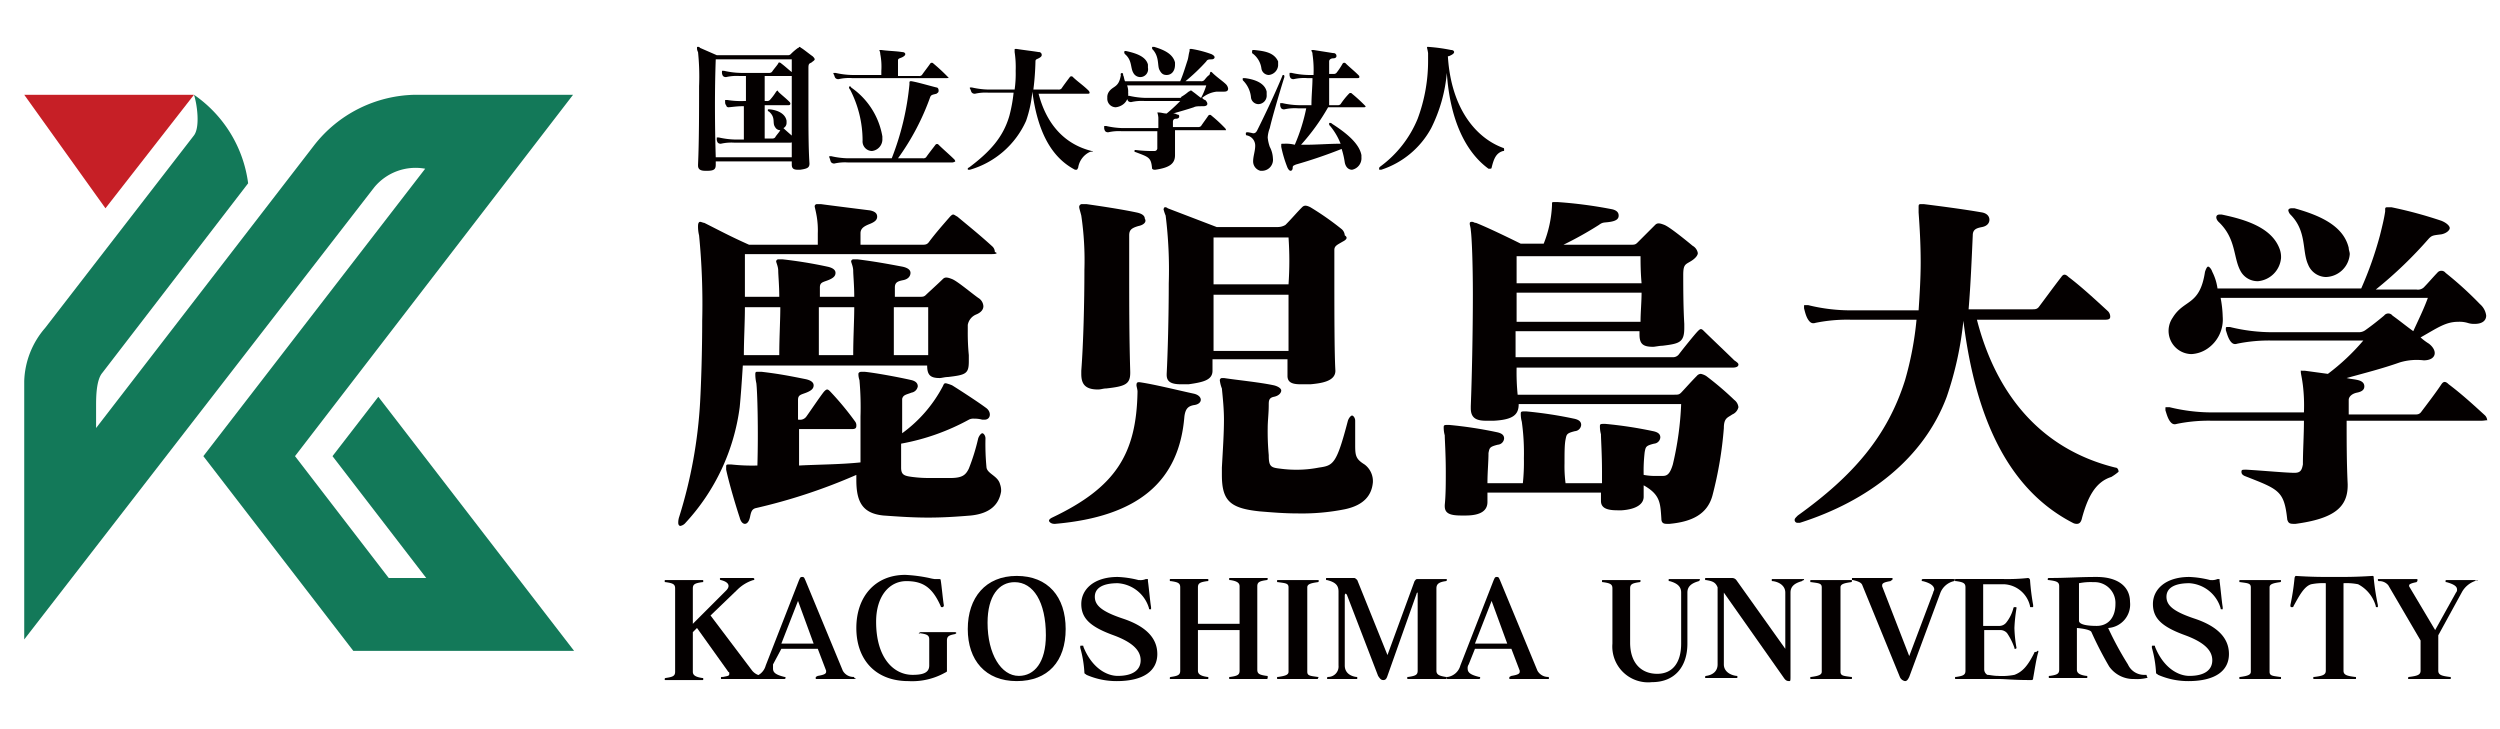
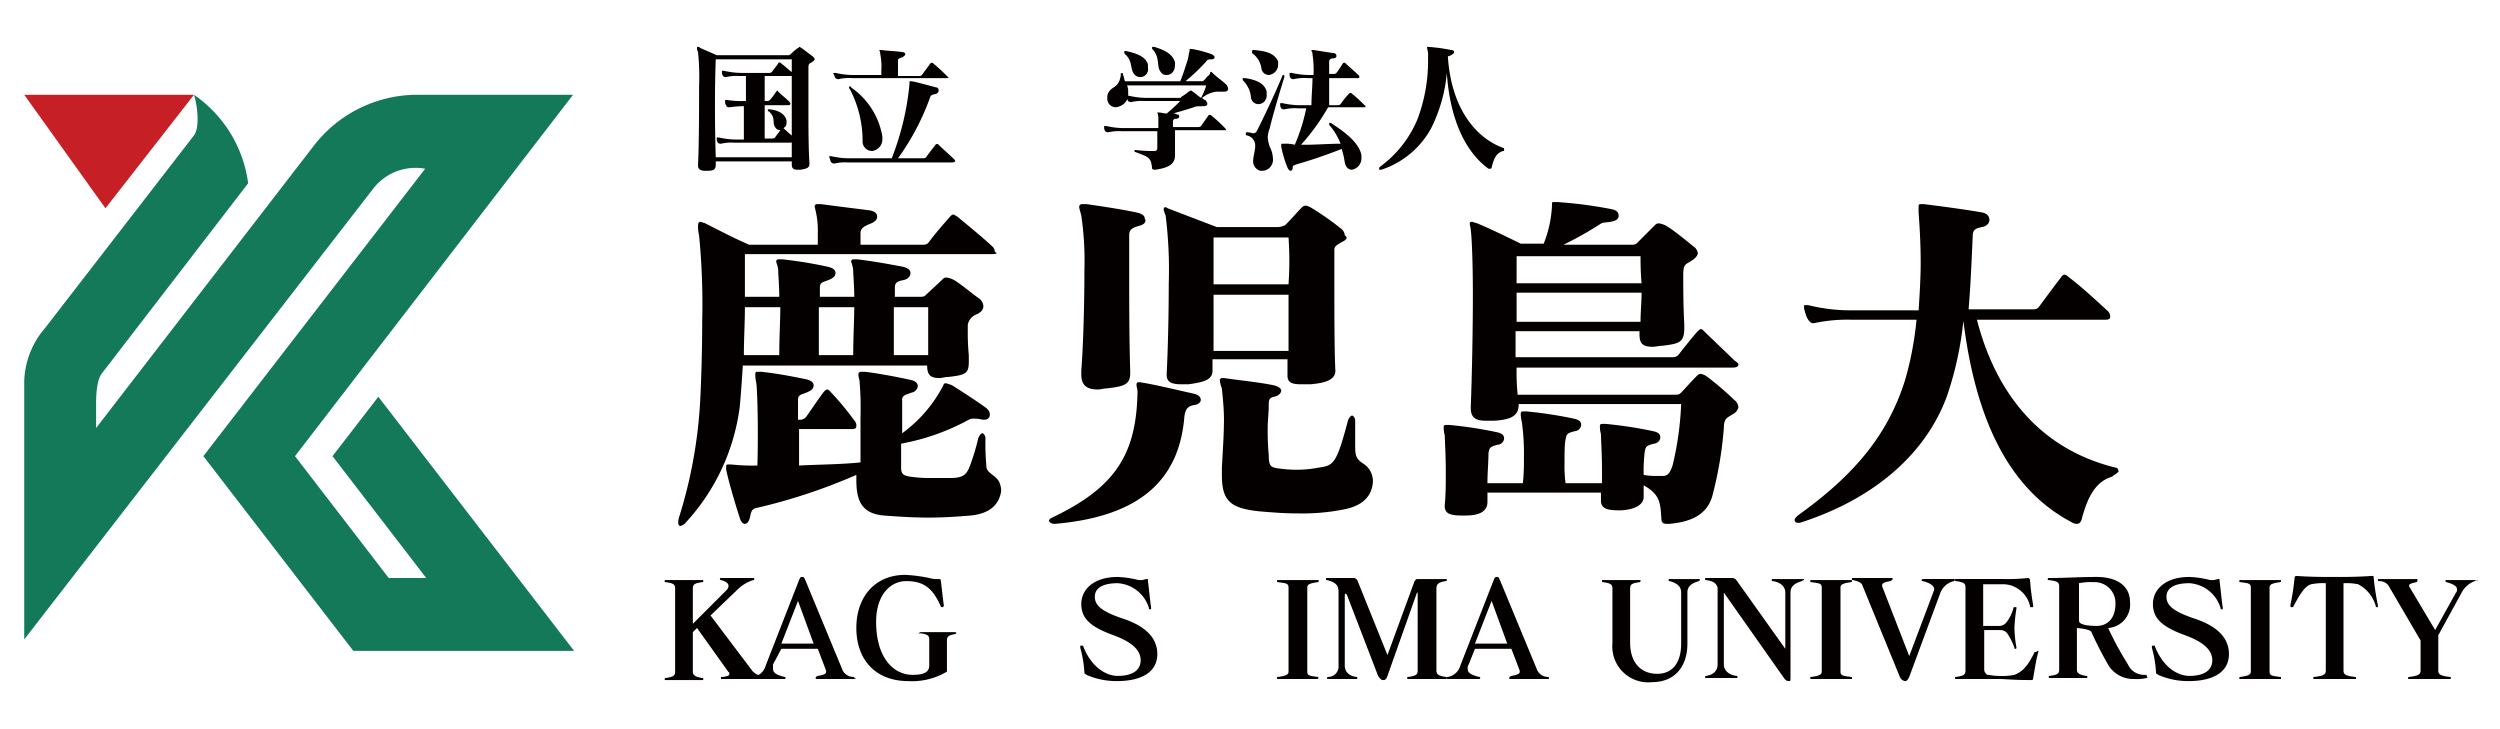
<svg xmlns="http://www.w3.org/2000/svg" height="24.69mm" viewBox="0 0 240 70" width="84.67mm">
  <g fill="#040000">
    <path d="m95.2 24.4h-23.7v4.1h3.3c0-1.1-.1-2.1-.1-2.5s-.2-.8-.2-.9a.22.22 0 0 1 .2-.2h.4a42.3 42.3 0 0 1 4.3.7c.5.1.8.3.8.6s-.2.5-.7.7-.8.2-.8.7v.9h3.3c0-1.1-.1-2.1-.1-2.5s-.2-.8-.2-.9a.22.22 0 0 1 .2-.2h.4c1.6.2 2.7.4 4.3.7.5.1.8.3.8.6s-.2.6-.7.7-.8.2-.8.7v.9h2.3c.4 0 .5 0 .7-.2s1.2-1.1 1.6-1.5c.2-.2.4-.2.9 0s1.8 1.3 2.5 1.8a1 1 0 0 1 .5.8c0 .3-.2.6-.7.8a1.33 1.33 0 0 0 -.8 1v.6a22 22 0 0 0 .1 2.3v.6c0 1.2-.3 1.3-2 1.5-.3 0-.6.1-.8.1-.9 0-1.2-.3-1.2-1.2h-17.7c-.1 1.6-.2 3-.3 4a20.2 20.2 0 0 1 -5.2 11.1.85.85 0 0 1 -.5.3c-.1 0-.2-.1-.2-.3a1.76 1.76 0 0 1 .1-.6 45.32 45.32 0 0 0 2-11c.1-1.8.2-4.9.2-7.8a67.15 67.15 0 0 0 -.3-8.2 3.44 3.44 0 0 1 -.1-.9c0-.3.1-.4.2-.4s.3.1.4.1c1.4.7 2.5 1.3 4.3 2.1h6.6v-1.1a8.08 8.08 0 0 0 -.1-1.6c-.1-.6-.2-.9-.2-1a.22.22 0 0 1 .2-.2h.4c.7.1 3.9.5 4.7.6.5.1.7.3.7.6s-.2.5-.7.7-.9.4-.9.9v1.1h5.9c.3 0 .5 0 .7-.3.6-.8 1.3-1.6 2-2.4.1-.1.2-.2.3-.2s.2.1.4.2c1.2 1 2.2 1.8 3.4 2.9a.76.76 0 0 1 .2.5c.3.1.2.2-.3.2zm-2 25.1c-1.2.1-2.6.2-4.1.2s-2.9-.1-4.3-.2c-2-.2-2.6-1.3-2.6-3.4v-.5a54.3 54.3 0 0 1 -9.7 3.2c-.3.1-.4.3-.5.8s-.3.7-.5.7-.4-.2-.5-.6c-.3-.9-1-3.2-1.3-4.6v-.3c0-.1 0-.2.2-.2h.3a18.52 18.52 0 0 0 2.5.1c.1-3.4 0-7.1-.1-7.9a3.87 3.87 0 0 1 -.1-.9c0-.2.1-.2.2-.2h.4c1.7.2 2.7.4 4.2.7.5.1.8.3.8.6s-.2.5-.7.7-.8.2-.8.7v1.9h.1a.74.74 0 0 0 .7-.3c.5-.7 1.3-1.9 1.7-2.4.1-.1.2-.2.3-.2s.2.1.3.2a28.41 28.41 0 0 1 2.4 2.9.6.6 0 0 1 .1.4c0 .2-.1.3-.4.3h-5.1v3.5c1.9-.1 4-.1 5.9-.3v-4.4a29.42 29.42 0 0 0 -.1-3.5 1.76 1.76 0 0 1 -.1-.6c0-.1.1-.2.3-.2h.3c1 .1 3.2.5 4.5.8q.6.15.6.6a.73.73 0 0 1 -.6.6c-.5.2-.8.2-.9.6v3.3a13.08 13.08 0 0 0 3.9-4.5c.1-.2.1-.3.3-.3a3.93 3.93 0 0 1 .6.2c.8.5 2.5 1.6 3.3 2.2.5.4.4 1.1-.2 1.1h-.2a2.81 2.81 0 0 0 -.8-.1.9.9 0 0 0 -.5.1 21.52 21.52 0 0 1 -6.5 2.3v2.3c0 .7.3.8 1.1.9s1.3.1 1.9.1h1.7c1.2 0 1.5-.3 1.8-.9a19.85 19.85 0 0 0 .9-2.9c.1-.3.3-.5.4-.5s.3.2.3.5a23.52 23.52 0 0 0 .1 2.8c.1.6 1.1.8 1.3 1.6a1.7 1.7 0 0 1 .1.7c-.2 1.2-1 2.1-2.9 2.3zm-21.7-20c0 1.5-.1 3.1-.1 4.6h3.4c0-1.7.1-3.3.1-4.6zm7.1 0v4.6h3.3c0-1.7.1-3.3.1-4.6zm10.5 0h-3.3v4.6h3.3z" />
    <path d="m113.7 40c-.5 6.2-4.4 9.6-12.4 10.3h-.1c-.3 0-.5-.2-.5-.3s.1-.2.3-.3c6.1-2.9 8.1-6.1 8.2-12.1 0-.2-.1-.5-.1-.6s0-.3.2-.3h.1c1.4.2 3.8.8 5.2 1.1.9.2.9 1 0 1.1-.5.1-.8.3-.9 1.1zm-4.4-18.3c-.7.2-.9.4-.9.9v3.5c0 3 0 6.2.1 9.6v.1c0 1.1-.5 1.3-2.3 1.5-.3 0-.5.1-.8.1-1.3 0-1.6-.6-1.6-1.5v-.3c.2-2.6.3-6.5.3-9.7a29.43 29.43 0 0 0 -.3-5.2c-.1-.4-.2-.7-.2-.8a.27.27 0 0 1 .3-.3h.4c1.4.2 3.4.5 4.8.8.5.1.8.3.8.6.2.3-.1.6-.6.7zm19.6 1.5c-.5.3-.8.4-.8.8v2.5c0 3 0 7.4.1 9.1 0 1-1.3 1.2-2.4 1.3h-.9c-.7 0-1.3-.1-1.3-.8v-1.6h-7.2v1.1c0 .9-.9 1.1-2.3 1.3h-.7c-.9 0-1.4-.2-1.4-.9v-.1c.1-1.9.2-5.5.2-8.7a42.09 42.09 0 0 0 -.3-6.5 3.93 3.93 0 0 1 -.2-.6.35.35 0 0 1 .1-.2.37.37 0 0 1 .3.1l4.7 1.8h5.9a1.45 1.45 0 0 0 .7-.2c.6-.6 1.1-1.2 1.6-1.7.2-.2.4-.2.8 0a27.3 27.3 0 0 1 3 2.1.86.86 0 0 1 .3.6c.3.2.2.4-.2.6zm-12.4 5.1v5.4h7.2v-5.4zm7.2-5.5h-7.2v4.5h7.2a32.85 32.85 0 0 0 0-4.5zm5.4 26.1a20.93 20.93 0 0 1 -4.5.4c-1.3 0-2.5-.1-3.7-.2-2.8-.3-3.6-1-3.6-3.5v-.7c.1-1.8.2-3.3.2-4.6 0-1-.1-2-.2-3a3.09 3.09 0 0 1 -.2-.8.22.22 0 0 1 .2-.2h.2c1.3.2 3.4.4 4.8.7.4.1.7.3.7.5s-.2.5-.7.6-.5.4-.5.8c0 .8-.1 1.5-.1 2.2a24.4 24.4 0 0 0 .1 2.6c0 1.1.2 1.2 1.1 1.3a11.48 11.48 0 0 0 1.9.1 11 11 0 0 0 1.8-.2c1.4-.2 1.7-.3 2.8-4.5.1-.3.3-.5.4-.5s.3.2.3.5v2.4c0 1 .1 1.3.9 1.8a2 2 0 0 1 .8 1.7c-.1 1.2-.8 2.2-2.7 2.6z" />
    <path d="m166.9 35q0 .3-.6.3h-20.7a21.75 21.75 0 0 0 .1 2.6h15c.4 0 .5 0 .7-.2s1-1.1 1.5-1.6a.52.52 0 0 1 .4-.2 1.69 1.69 0 0 1 .5.2 29.77 29.77 0 0 1 2.7 2.3 1 1 0 0 1 .4.7 1 1 0 0 1 -.6.7c-.4.3-.8.3-.8 1.3a36.73 36.73 0 0 1 -1.1 6.5c-.5 1.8-2 2.5-4.1 2.7h-.3c-.3 0-.5-.1-.5-.5-.1-1.5-.1-2.3-1.7-3.2v1.1c0 .7-.7 1.2-2.1 1.3h-.4c-1 0-1.6-.2-1.6-.9v-.8h-10.9v.9c0 .8-.6 1.3-2.1 1.3h-.4c-1.1 0-1.6-.2-1.6-.9v-.1c.1-1 .1-2.1.1-3.2 0-1.7-.1-3.1-.1-3.5a2.81 2.81 0 0 1 -.1-.8c0-.2.1-.2.5-.2a39.52 39.52 0 0 1 4.6.7c.5.1.7.3.7.6a.65.65 0 0 1 -.6.6c-.8.2-.8.3-.9.8 0 .9-.1 1.8-.1 2.9h3.4a19.27 19.27 0 0 0 .1-2.4 21.78 21.78 0 0 0 -.2-3.5 2.81 2.81 0 0 1 -.1-.8c0-.2.1-.2.5-.2a39.52 39.52 0 0 1 4.6.7c.5.1.7.3.7.6a.65.65 0 0 1 -.6.6c-.8.2-.8.3-.9.8s-.1 1.3-.1 2.3a12.75 12.75 0 0 0 .1 1.9h3.5v-1.1c0-1.7-.1-3.1-.1-3.6a2.81 2.81 0 0 1 -.1-.8c0-.2.1-.2.5-.2a39.52 39.52 0 0 1 4.6.7c.5.1.7.3.7.6a.65.65 0 0 1 -.6.6c-.8.2-.8.3-.9.8a15.48 15.48 0 0 0 -.1 2.2 6.15 6.15 0 0 0 1.3.1h.5c.4 0 .7-.1 1-1.1a30.06 30.06 0 0 0 .8-5.8h-15.6c0 1-.5 1.5-2.4 1.6h-.7c-.9 0-1.5-.2-1.5-1.2v-.2c.1-2.5.2-7 .2-10.7 0-3-.1-5.5-.2-6.2 0-.2-.1-.5-.1-.6s0-.2.2-.2.2.1.4.1c1.5.6 4.3 2 4.3 2h2.2a11.24 11.24 0 0 0 .8-3.7v-.2c0-.1.1-.1.3-.1h.2a42.46 42.46 0 0 1 5.3.7q.6.15.6.6c0 .3-.2.5-.8.6s-.7 0-1.1.3a34.49 34.49 0 0 1 -3.4 1.9h6.4c.4 0 .5 0 .7-.2s1.2-1.2 1.7-1.7c.2-.2.4-.2.9 0s2.1 1.5 2.7 2a1 1 0 0 1 .5.7c0 .2-.2.5-.7.8s-.7.3-.7 1.3 0 3 .1 4.7v.4c0 1.4-.5 1.5-2.1 1.7-.3 0-.7.1-.9.1-1 0-1.3-.3-1.3-1.2v-.3h-11.9v2.5h15.1a.71.71 0 0 0 .6-.3c.3-.4 1.5-1.9 1.8-2.2.1-.1.2-.2.3-.2s.2.1.3.2c.4.4 2.4 2.3 2.9 2.8.3.2.4.3.4.4zm-21.3-6.9v2.8h11.9c0-.9.1-1.9.1-2.8zm11.9-3.5h-11.9v2.6h12c-.1-1.1-.1-2.1-.1-2.6z" />
    <path d="m202.7 45.8c-1.6.5-2.3 2.1-2.8 3.9-.1.5-.3.6-.5.6a.76.76 0 0 1 -.4-.1c-6-3.1-9.3-9.7-10.5-19.4a32.51 32.51 0 0 1 -1.6 7.3c-2.2 5.9-7.5 10-14.1 12.1h-.2a.27.27 0 0 1 -.3-.3c0-.1.1-.2.3-.4 5.3-3.8 8.6-7.6 10.3-13a31.47 31.47 0 0 0 1.1-5.8h-6.3a15.21 15.21 0 0 0 -3.4.3c-.3.1-.5 0-.7-.3s-.3-.7-.4-1.1v-.2c0-.1 0-.1.1-.1h.3a17 17 0 0 0 4.1.5h6.5c.1-1.5.2-3.1.2-4.6 0-1.8-.1-3.4-.2-4.8v-.5c0-.2 0-.3.2-.3h.3c1.6.2 3.9.5 5.6.8.5.1.7.4.7.7s-.2.6-.7.7-.9.2-.9.8c-.1 2.2-.2 4.7-.4 7.1h6.1c.3 0 .5 0 .7-.3.6-.8 1.4-1.9 2.1-2.8.2-.3.4-.3.7 0 1.2.9 2.6 2.2 3.8 3.3a.76.76 0 0 1 .2.5c0 .2-.1.3-.5.3h-12.3c1.8 7 6 12.4 13.3 14.2.2 0 .3.2.3.4a5 5 0 0 1 -.7.5z" />
-     <path d="m238.2 40.4h-12.9c0 1.9 0 4 .1 6.1v.1c0 2.1-1.3 3.2-5 3.7h-.2c-.4 0-.5-.1-.6-.4-.3-2.8-.8-2.9-4.1-4.2-.2-.1-.3-.2-.3-.4s.1-.2.4-.2h.1c1.7.1 3.8.3 4.6.3.6 0 .7-.3.8-.8 0-1.3.1-2.8.1-4.2h-8.8a15.21 15.21 0 0 0 -3.4.3c-.3.1-.5 0-.7-.3s-.3-.7-.4-1v-.2c0-.1 0-.1.1-.1h.3a17 17 0 0 0 4.1.5h8.8a16.39 16.39 0 0 0 -.1-2.6c-.1-.8-.2-1.1-.2-1.3s0-.1.1-.1h.3l2.2.3a21 21 0 0 0 3.4-3.2h-8.7a15.21 15.21 0 0 0 -3.4.3c-.3.1-.5 0-.7-.3s-.3-.7-.4-1v-.2a.1.1 0 0 1 .1-.1h.3a17 17 0 0 0 4.1.5h8.3a1.07 1.07 0 0 0 .6-.2c.7-.5 1.2-.9 1.8-1.4a.5.5 0 0 1 .8 0c.7.5 1.3 1 2 1.5.5-1.1 1-2.1 1.4-3.2h-19.9a11 11 0 0 1 .2 1.8 3.39 3.39 0 0 1 -1.5 3.1 3 3 0 0 1 -1.5.5 2.23 2.23 0 0 1 -1.8-3.5c1.1-1.8 2.6-1.1 3.1-4.4.1-.3.2-.5.3-.5s.3.2.4.5a5 5 0 0 1 .5 1.6h13.8a35.09 35.09 0 0 0 1.8-5.1c.2-.8.4-1.6.5-2.3v-.2c0-.1 0-.2.2-.2h.4a40.91 40.91 0 0 1 4.8 1.3c.5.2.8.5.8.7s-.3.5-.8.6c-.8.1-.9.1-1.2.4a40.1 40.1 0 0 1 -5.1 4.9h3.9a.83.83 0 0 0 .8-.3c.3-.3.9-1 1.2-1.3a.5.5 0 0 1 .8 0 33.9 33.9 0 0 1 3.3 3 1.74 1.74 0 0 1 .6 1.1c0 .5-.4.8-1.1.8a2 2 0 0 1 -.7-.1 2.77 2.77 0 0 0 -.9-.1c-1.2 0-2 .6-3.6 1.5a5.55 5.55 0 0 0 .8.6c.9.7.7 1.6-.5 1.6a5.65 5.65 0 0 0 -2.3.2c-1.7.6-3.3 1-5.1 1.5.4.1.7.1 1.1.2s.6.3.6.6-.2.5-.7.6-.8.4-.8.7v1.4h6.3c.3 0 .5 0 .7-.3.6-.8 1.3-1.7 1.9-2.6.2-.3.4-.3.7 0 1.2.9 2.3 1.9 3.5 3a.76.76 0 0 1 .2.5c0-.1-.2 0-.6 0zm-21.4-13.4a1.86 1.86 0 0 1 -1.7-1c-.7-1.3-.4-3.1-2.1-4.7-.3-.3-.3-.7.1-.7h.2c2.4.5 4.9 1.3 5.6 3.4a2.2 2.2 0 0 1 .1.8 2.45 2.45 0 0 1 -2.2 2.2zm6.5-.4a1.89 1.89 0 0 1 -1.7-1.2c-.6-1.3-.1-3.2-1.7-4.8a.76.76 0 0 1 -.2-.4c0-.1.1-.2.3-.2h.3c2.5.7 4.7 1.7 5.2 3.8 0 .2.1.4.1.6a2.37 2.37 0 0 1 -2.3 2.2z" />
    <path d="m73.1 65.2h-3.8c-.1 0-.1 0-.1-.1s0-.1.2-.1c.5-.1.6-.1.6-.3s0-.1-.1-.2l-3-4.2-.4.4v3.8c0 .3.2.5.9.6.1 0 .1 0 .1.1s0 .1-.1.1h-3.5c-.1 0-.1 0-.1-.1a.1.1 0 0 1 .1-.1c.7-.1.9-.2.9-.6v-8c0-.4-.2-.5-.9-.6-.1 0-.1 0-.1-.1s0-.1.1-.1h3.5c.1 0 .1 0 .1.1s0 .1-.1.1c-.7.1-.9.2-.9.6v3.4l3.2-3.2c.4-.4.3-.8-.5-1a.1.1 0 0 1 -.1-.1c0-.1 0-.1.2-.1h2.9c.1 0 .2 0 .2.1s0 .1-.1.1a3.77 3.77 0 0 0 -1.5.9l-2.6 2.5 4 5.3a1.39 1.39 0 0 0 1 .5.1.1 0 0 1 .1.1c-.1.2-.1.2-.2.2z" />
    <path d="m82.1 65.2h-3.7c-.1 0-.1 0-.1-.1s0-.1.2-.2c.6-.1.8-.2.8-.4v-.1l-.8-2.1h-3.5l-.8 1.5v.4c0 .4.3.6 1.1.8.1 0 .1 0 .1.1s-.1.1-.2.1h-2.8c-.2 0-.2 0-.2-.1s0-.1.1-.1a1.51 1.51 0 0 0 1.2-1.1l3.2-8.2c.1-.2.1-.3.3-.3s.2.1.3.3l3.6 8.7a1.17 1.17 0 0 0 1 .6c.1 0 .1 0 .1.1.2.1.2.1.1.1zm-5.5-7.5-1.6 4.1h3.1z" />
    <path d="m91.6 60.9c-.5.1-.7.2-.7.6v2.9c0 .1 0 .1-.2.2a6.46 6.46 0 0 1 -3.5.8c-3.2 0-5-2.1-5-5.1s1.8-5.1 4.7-5.1a14.32 14.32 0 0 1 2.3.3 4.33 4.33 0 0 0 .5.1h.4c.1 0 .2 0 .2.1.1.6.2 1.8.3 2.4v.1l-.1.1h-.1a.1.1 0 0 1 -.1-.1c-.8-1.8-1.7-2.4-3.3-2.4s-2.9 1.4-2.9 3.9c0 3.5 1.7 5.1 3.5 5.1 1 0 1.6-.2 1.6-.9v-2.5c0-.4-.2-.5-.9-.6-.1.1-.1 0-.1 0s.1-.1.2-.1h3.2c.1 0 .2 0 .2.1a.35.35 0 0 1 -.2.1z" />
-     <path d="m97.6 65.4c-3 0-4.7-2-4.7-5s1.7-5.1 4.7-5.1 4.7 2 4.7 5.1-1.7 5-4.7 5zm-.2-9.5c-1.5 0-2.6 1.3-2.6 3.9 0 3 1.3 5.1 3 5.1 1.5 0 2.6-1.3 2.6-3.9 0-3.2-1.2-5.1-3-5.1z" />
    <path d="m107.2 65.4a7.17 7.17 0 0 1 -2.9-.6c-.1-.1-.2-.1-.2-.2a10.93 10.93 0 0 0 -.4-2.4v-.1c0-.1 0-.1.1-.1h.1c.1 0 .1 0 .1.1.8 2 2.2 2.8 3.3 2.8 1.5 0 2.2-.6 2.2-1.5s-.7-1.7-2.6-2.4c-2.2-.8-3.1-1.6-3.1-3s1.2-2.6 3.5-2.6a9.43 9.43 0 0 1 2 .3h.1a1.27 1.27 0 0 0 .6-.1h.1c.1 0 .1 0 .1.1v.1c.1.7.2 1.9.3 2.5v.2h-.1c-.1 0-.1 0-.1-.1a3.35 3.35 0 0 0 -3-2.4c-1.5 0-2.2.5-2.2 1.3s.6 1.4 2.7 2.1 3.3 1.8 3.3 3.4-1.3 2.6-3.9 2.6z" />
-     <path d="m121.6 65.2h-3.5c-.1 0-.1 0-.1-.1s0-.1.1-.1c.7-.1.9-.2.9-.6v-3.9h-4v3.9c0 .3.2.5.9.6.1 0 .1 0 .1.1s0 .1-.1.1h-3.5c-.1 0-.1 0-.1-.1a.1.1 0 0 1 .1-.1c.7-.1.9-.2.9-.6v-8c0-.4-.2-.5-.9-.6-.1 0-.1 0-.1-.1s0-.1.1-.1h3.5c.1 0 .1 0 .1.1s0 .1-.1.1c-.7.1-.9.2-.9.6v3.5h4v-3.6c0-.3-.2-.5-.9-.6-.1 0-.1 0-.1-.1s0-.1.1-.1h3.5c.1 0 .1 0 .1.1a.1.1 0 0 1 -.1.1c-.7.1-.9.2-.9.6v8c0 .4.2.5.9.6.1 0 .1 0 .1.1s0 .2-.1.2z" />
    <path d="m126.5 65.2h-3.8c-.1 0-.1 0-.1-.1s0-.1.1-.1c.7-.1 1-.2 1-.5v-8.1c0-.4-.3-.4-1-.5-.1 0-.1 0-.1-.1s0-.1.1-.1h3.8c.1 0 .1 0 .1.1a.1.1 0 0 1 -.1.1c-.7.1-1 .2-1 .5v8.1c0 .4.3.4 1 .5.1 0 .1 0 0 .2z" />
    <path d="m138.7 65.2h-3.5c-.1 0-.1 0-.1-.1s0-.1.1-.1c.7-.1.9-.2.9-.6v-7.5a.1.1 0 0 0 -.1.1l-2.8 7.9c-.1.3-.2.4-.4.4s-.3-.1-.5-.4l-3-7.8-.1-.1s-.1 0-.1.2v6.7c0 .6.4 1 1.1 1.1.1 0 .1 0 .1.1s0 .1-.1.1h-2.7c-.1 0-.1 0-.1-.1a.1.1 0 0 1 .1-.1 1 1 0 0 0 1-1.1v-7.1c0-.6-.3-.9-1.1-1.1-.1 0-.1 0-.1-.1s0-.1.1-.1h2.6c.1 0 .2.1.3.2l2.9 7.2 2.6-7.1c.1-.1.1-.2.3-.2h2.7c.1 0 .1 0 .1.1a.1.1 0 0 1 -.1.1c-.7.1-.9.3-.9.7v7.9c0 .4.3.5.9.6.1 0 .1 0 .1.1s-.1.1-.2.1z" />
    <path d="m148.7 65.2h-3.7c-.1 0-.1 0-.1-.1s0-.1.2-.2c.6-.1.8-.2.8-.4v-.1l-.8-2.1h-3.5l-.6 1.5a.6.6 0 0 0 -.1.4c0 .4.3.6 1.1.8.1 0 .1 0 .1.1s-.1.1-.2.1h-2.8c-.2 0-.2 0-.2-.1s0-.1.1-.1a1.51 1.51 0 0 0 1.2-1.1l3.2-8.2c.1-.2.1-.3.3-.3s.2.1.3.3l3.6 8.7a1.17 1.17 0 0 0 1 .6c.1 0 .1 0 .1.2zm-5.5-7.5-1.6 4.1h3.1z" />
    <path d="m163.1 55.8c-.7.2-1.1.5-1.1 1.1v4.9c0 2.2-1.2 3.7-3.4 3.7a3.44 3.44 0 0 1 -3.8-3.7v-5.3c0-.4-.2-.5-.9-.6-.1 0-.1 0-.1-.1s0-.1.1-.1h3.5c.1 0 .1 0 .1.1a.1.1 0 0 1 -.1.1c-.7.1-.9.2-.9.6v5.2c0 2 1.1 3 2.6 3s2.3-1.1 2.3-2.9v-4.9c0-.6-.4-.9-1.1-1.1-.1 0-.1 0-.1-.1s0-.1.1-.1h2.8c.1 0 .1 0 .1.1z" />
    <path d="m173 55.8c-.7.2-1.1.5-1.1 1.1v8c0 .4 0 .5-.1.5-.3 0-.4-.1-.6-.4l-5.7-8.1v6.9c0 .6.5 1 1.2 1.1.1 0 .1 0 .1.1s0 .1-.1.1h-2.9c-.1 0-.1 0-.1-.1a.1.1 0 0 1 .1-.1c.7-.1 1.1-.5 1.1-1.1v-7.4c-.2-.5-.5-.6-1.1-.7-.1 0-.1 0-.1-.1s0-.1.1-.1h2.5a.52.52 0 0 1 .4.2l4.7 6.6v-5.4c0-.6-.5-1-1.2-1.1-.1 0-.1 0-.1-.1s0-.1.1-.1h2.9c.1 0 .1 0 .1.1a.31.31 0 0 0 -.2.1z" />
    <path d="m177.7 65.2h-3.8c-.1 0-.1 0-.1-.1s0-.1.1-.1c.7-.1 1-.2 1-.5v-8.1c0-.4-.3-.4-1-.5-.1 0-.1 0-.1-.1s0-.1.1-.1h3.8c.1 0 .1 0 .1.1a.1.1 0 0 1 -.1.1c-.7.1-1 .2-1 .5v8.1c0 .4.3.4 1 .5.1 0 .1 0 .1.1s0 .1-.1.1z" />
    <path d="m187.6 55.8a1.84 1.84 0 0 0 -1.3 1.1l-3 8.1c-.1.2-.2.4-.4.4a.66.66 0 0 1 -.5-.4l-3.6-8.8c-.1-.3-.5-.4-.9-.5-.1 0-.1 0-.1-.1s0-.1.1-.1h3.7c.1 0 .1 0 .1.1s-.1.1-.2.2c-.6.1-.8.2-.8.4v.1l2.6 6.7 2.3-6.1c0-.1.1-.2.1-.3 0-.3-.3-.6-1.1-.8-.1 0-.1 0-.1-.1s.1-.1.2-.1h2.8c.1 0 .2 0 .2.1z" />
    <path d="m195.7 62.6c-.2.6-.4 2-.5 2.5 0 .2-.1.2-.2.2-1.8 0-2.4-.1-3.1-.1h-4.1c-.1 0-.1 0-.1-.1s0-.1.1-.1c.7-.1.9-.2.9-.6v-8c0-.4-.2-.5-.9-.6-.1 0-.1 0-.1-.1s0-.1.1-.1h4.6a18.48 18.48 0 0 0 2.3-.1.22.22 0 0 1 .2.2 22.45 22.45 0 0 0 .3 2.4v.1c0 .1 0 .1-.1.1h-.1c-.1 0-.1 0-.1-.1a2.69 2.69 0 0 0 -2.5-2.1h-2v4h1.6a.86.86 0 0 0 .6-.3 3.69 3.69 0 0 0 .7-1.4.1.1 0 0 1 .1-.1h.1c.1 0 .1 0 .1.1a15.41 15.41 0 0 0 -.2 1.9 12.25 12.25 0 0 0 .2 1.9.1.1 0 0 1 -.1.1c-.1 0-.1 0-.1-.1a6.11 6.11 0 0 0 -.7-1.4.86.86 0 0 0 -.6-.3h-1.6v3.8a.62.62 0 0 0 .3.5c.2 0 .6.1 1 .1a6.22 6.22 0 0 0 1.6-.1c.8-.3 1.3-.9 1.9-2.1a.1.1 0 0 1 .1-.1h.1c.2-.2.2-.1.2 0z" />
    <path d="m206.1 65.1a4.12 4.12 0 0 1 -1.2.1 2.85 2.85 0 0 1 -2.4-1.2 34.12 34.12 0 0 1 -1.7-3.3c-.1-.3-1.4-.4-1.4-.4v4c0 .3.2.5.9.6.1 0 .1 0 .1.1s0 .1-.1.1h-3.5c-.1 0-.1 0-.1-.1s0-.1.1-.1c.7-.1.9-.2.9-.6v-8c0-.4-.2-.5-1-.6-.1 0-.1 0-.1-.1a.1.1 0 0 1 .1-.1c1.8 0 2.8-.1 4.6-.1 2 0 3.2.9 3.2 2.4a2.26 2.26 0 0 1 -2.1 2.5 31.34 31.34 0 0 0 1.9 3.5 1.7 1.7 0 0 0 1.5 1h.2c.1 0 .1 0 .1.1.1.2.1.2 0 .2zm-5.1-9.2a5.72 5.72 0 0 0 -1.4.1v3.6c0 .4.9.5 1.7.5 1.1 0 1.8-.8 1.8-2.1a2 2 0 0 0 -2.1-2.1z" />
    <path d="m210.1 65.4a7.17 7.17 0 0 1 -2.9-.6c-.1-.1-.2-.1-.2-.2a10.93 10.93 0 0 0 -.4-2.4v-.1c0-.1 0-.1.1-.1h.1c.1 0 .1 0 .1.1.8 2 2.2 2.8 3.3 2.8 1.5 0 2.2-.6 2.2-1.5s-.7-1.7-2.6-2.4c-2.2-.8-3.1-1.6-3.1-3s1.2-2.6 3.5-2.6a9.43 9.43 0 0 1 2 .3h.1a1.27 1.27 0 0 0 .6-.1h.1c.1 0 .1 0 .1.1v.1c.1.7.2 1.9.3 2.5v.2h-.1c-.1 0-.1 0-.1-.1a3.35 3.35 0 0 0 -3-2.4c-1.5 0-2.2.5-2.2 1.3s.6 1.4 2.7 2.1 3.3 1.8 3.3 3.4-1.3 2.6-3.9 2.6z" />
    <path d="m218.9 65.2h-3.8c-.1 0-.1 0-.1-.1s0-.1.1-.1c.7-.1 1-.2 1-.5v-8.1c0-.4-.3-.4-1-.5-.1 0-.1 0-.1-.1s0-.1.1-.1h3.8c.1 0 .1 0 .1.1a.1.1 0 0 1 -.1.1c-.7.1-1 .2-1 .5v8.1c0 .4.3.4 1 .5.1 0 .1 0 .1.1s0 .1-.1.1z" />
    <path d="m228.3 58.3c-.2 0-.2 0-.2-.1a3.4 3.4 0 0 0 -1.7-2.1 5.72 5.72 0 0 0 -1.4-.1v8.4c0 .4.3.5 1.1.6.1 0 .1 0 .1.1s0 .1-.1.1h-3.9c-.1 0-.1 0-.1-.1s0-.1.1-.1c.8-.1 1.1-.2 1.1-.6v-8.4a5.72 5.72 0 0 0 -1.4.1c-.7.2-1.2 1.2-1.7 2.1a.1.1 0 0 1 -.1.1h-.1c-.1 0-.1-.1-.1-.2a23.36 23.36 0 0 0 .4-2.6.35.35 0 0 1 .1-.2c1.6.1 2.4.1 3.7.1s2.1 0 3.7-.1c.1 0 .1.1.1.2a23.36 23.36 0 0 0 .4 2.6z" />
    <path d="m237.6 55.8a2.34 2.34 0 0 0 -1.2 1l-2.3 4.2v3.4c0 .4.3.5 1.1.6.1 0 .1 0 .1.1s0 .1-.1.1h-3.9c-.1 0-.1 0-.1-.1a.1.1 0 0 1 .1-.1c.8-.1 1.1-.2 1.1-.6v-2.9l-3.1-5.3a1.1 1.1 0 0 0 -.9-.4.1.1 0 0 1 -.1-.1c0-.1 0-.1.1-.1h3.6c.1 0 .1 0 .1.1s0 .1-.1.2c-.5.1-.7.2-.7.3v.1l2.5 4.2 2-3.6a.37.37 0 0 0 .1-.3c0-.3-.3-.5-1-.7-.1 0-.1 0-.1-.1s0-.1.2-.1h2.7c.1 0 .2 0 .2.1a.19.19 0 0 0 -.3 0z" />
    <path d="m77.9 6c-.2.1-.3.1-.3.5v3.8c0 1.9 0 3.9.1 5.4 0 .4-.2.5-.9.6h-.2c-.4 0-.6-.1-.6-.5v-.3h-7.3v.3c0 .4-.1.6-.8.6h-.2c-.4 0-.7-.1-.7-.5v-.1c.1-2.2.1-5.2.1-7.5a23 23 0 0 0 -.1-3.3.76.76 0 0 1 -.1-.4c0-.1 0-.1.1-.1s.1 0 .2.1l1.6.7h6.8a.37.37 0 0 0 .3-.1 5.07 5.07 0 0 1 .7-.6.1.1 0 0 0 .1-.1.31.31 0 0 1 .2.1c.2.1.8.6 1.1.8.1.1.2.2.2.3s-.2.2-.3.3zm-1.9-.3h-7.3c-.1 2.8-.1 6 0 9.4h7.3zm-.2 8h-5.3a4.51 4.51 0 0 0 -1.3.1.37.37 0 0 1 -.3-.1.6.6 0 0 1 -.1-.4v-.1h.2a7.77 7.77 0 0 0 1.6.2h.8v-3.2h-.2c-.5 0-1.1.1-1.3.1a.22.22 0 0 1 -.2-.2c-.1-.1-.1-.2-.1-.4v-.1h.2a8.08 8.08 0 0 0 1.6.1h.2v-2.4h-.6a4.51 4.51 0 0 0 -1.3.1.37.37 0 0 1 -.3-.1.6.6 0 0 1 -.1-.4v-.1h.2a7.77 7.77 0 0 0 1.6.2h2.7a.37.37 0 0 0 .3-.1c.2-.3.4-.5.6-.8a.1.1 0 0 1 .1-.1.31.31 0 0 1 .2.1c.4.3.7.6 1.1.9a.35.35 0 0 1 .1.2c0 .1-.1.1-.2.1h-2.6v2.4h.2a.37.37 0 0 0 .3-.1 5.55 5.55 0 0 0 .6-.8l.1-.1a.1.1 0 0 1 .1.1c.3.3.7.6 1.1 1 .1.1.1.3-.1.3h-2.3v3.2h.7a.37.37 0 0 0 .3-.1c.1-.2.4-.5.5-.7a.55.55 0 0 1 -.5-.3c-.3-.4.1-.9-.6-1.5a.1.1 0 0 1 -.1-.1c0-.1 0-.1.1-.1h.1c.9.1 1.5.5 1.6 1.1v.2a.55.55 0 0 1 -.3.5c.3.3.8.7 1.1 1a.35.35 0 0 1 .1.2c-.4.2-.5.2-.6.2z" />
    <path d="m91.3 15.6h-9.9a4.51 4.51 0 0 0 -1.3.1.37.37 0 0 1 -.3-.1c-.1-.1-.1-.3-.2-.5v-.1h.2a7.77 7.77 0 0 0 1.6.2h4.2a26.22 26.22 0 0 0 1.7-7.1v-.2a.1.1 0 0 1 .1-.1h.1c.6.1 1.6.4 2.4.6.1 0 .2.1.2.3s-.1.2-.2.3c-.4.1-.5.1-.6.3a23.47 23.47 0 0 1 -3.1 5.9h2.4a.37.37 0 0 0 .3-.1c.2-.3.6-.8.9-1.2a.19.19 0 0 1 .3 0c.4.4 1.1 1 1.5 1.4a.35.35 0 0 1 .1.2.6.6 0 0 1 -.4.1zm-.4-8.1h-9.1a4.51 4.51 0 0 0 -1.3.1.37.37 0 0 1 -.3-.1c-.1-.1-.1-.3-.2-.4v-.1h.2a7.77 7.77 0 0 0 1.6.2h2.8v-.4a6.22 6.22 0 0 0 -.1-1.6 1 1 0 0 0 -.1-.4h.2c.7.1 1.4.1 2 .2.2 0 .3.1.3.2s-.1.2-.3.3-.4.1-.4.3v1.5h2a.37.37 0 0 0 .3-.1c.2-.3.6-.8.8-1.1a.19.19 0 0 1 .3 0 17.88 17.88 0 0 1 1.4 1.3c.1.1.1.1.1.2 0-.2 0-.1-.2-.1zm-7.2 7a.92.92 0 0 1 -.9-1 10.66 10.66 0 0 0 -1.2-4.9.31.31 0 0 1 -.1-.2c0-.1 0-.1.1-.1a.1.1 0 0 1 .1.1 7.17 7.17 0 0 1 3 4.7v.2a1.13 1.13 0 0 1 -1 1.2z" />
-     <path d="m104.6 14.6a2 2 0 0 0 -1.1 1.5c-.1.2-.1.2-.2.2h-.1c-2.3-1.2-3.6-3.7-4.1-7.5a11.54 11.54 0 0 1 -.6 2.8 8.5 8.5 0 0 1 -5.4 4.7h-.1c-.1 0-.1 0-.1-.1a.1.1 0 0 1 .1-.1c2-1.5 3.3-2.9 3.9-5a14.35 14.35 0 0 0 .4-2.2h-2.4a4.51 4.51 0 0 0 -1.3.1.37.37 0 0 1 -.3-.1c-.1-.1-.1-.3-.2-.4v-.1h.2a7.77 7.77 0 0 0 1.6.2h2.5a10.87 10.87 0 0 0 .1-1.8 9.72 9.72 0 0 0 -.1-1.8v-.2c0-.1 0-.1.1-.1h.1c.6.1 1.5.2 2.1.3a.27.27 0 0 1 .3.3q0 .15-.3.3c-.2.1-.3.1-.3.3a26.45 26.45 0 0 1 -.2 2.7h2.4a.37.37 0 0 0 .3-.1c.2-.3.5-.7.8-1.1a.19.19 0 0 1 .3 0c.4.4 1 .8 1.5 1.3a.35.35 0 0 1 .1.2c0 .1-.1.1-.2.1h-4.7c.7 2.7 2.3 4.8 5.1 5.5a.1.1 0 0 1 .1.1c-.2-.1-.2 0-.3 0z" />
    <path d="m117.7 12.5h-4.9v2.4c0 .8-.5 1.2-1.9 1.4h-.1a.35.35 0 0 1 -.2-.1c-.1-1.1-.3-1.1-1.6-1.6a.1.1 0 0 1 0-.2 12.83 12.83 0 0 0 1.8.1.27.27 0 0 0 .3-.3v-1.6h-3.4a4.51 4.51 0 0 0 -1.3.1.37.37 0 0 1 -.3-.1.6.6 0 0 1 -.1-.4v-.1h.2a7.77 7.77 0 0 0 1.6.2h3.4v-1a2 2 0 0 0 -.1-.5h.1c.3 0 .5.1.8.1a15.38 15.38 0 0 0 1.3-1.2h-3.4a4.51 4.51 0 0 0 -1.3.1.37.37 0 0 1 -.3-.1.6.6 0 0 1 -.1-.4v-.1h.2a7.77 7.77 0 0 0 1.6.2h3.2c.1 0 .2 0 .2-.1a4.23 4.23 0 0 0 .7-.5c.1 0 .1-.1.2-.1s.1 0 .2.1c.3.2.5.4.8.6a6.12 6.12 0 0 0 .5-1.2h-7.6a1.7 1.7 0 0 1 .1.7 1.22 1.22 0 0 1 -.6 1.2 1.42 1.42 0 0 1 -.6.2.82.82 0 0 1 -.8-.9.9.9 0 0 1 .1-.5c.4-.7 1-.4 1.2-1.7a.12.12 0 1 1 .2 0c.1.1.1.4.2.6h5.3c.3-.7.5-1.4.7-2 .1-.3.1-.6.2-.9v-.1c0-.1 0-.1.1-.1h.1a10.55 10.55 0 0 1 1.9.5q.3.15.3.3c0 .1-.1.2-.3.2s-.4 0-.5.2a18.41 18.41 0 0 1 -2 1.9h1.5a.37.37 0 0 0 .3-.1c.1-.1.3-.4.5-.5l.1-.3c.1 0 .1 0 .2.1.4.4 1 .8 1.3 1.1a.76.76 0 0 1 .2.4c0 .2-.1.3-.4.3h-.7a2.66 2.66 0 0 0 -1.4.6c.1.1.2.2.3.2.3.3.3.6-.2.6s-.7 0-.9.1c-.6.2-1.3.4-2 .6a.6.6 0 0 1 .4.1c.2 0 .2.1.2.2s-.1.2-.3.2-.3.1-.3.3v.5h2.4a.37.37 0 0 0 .3-.1c.2-.3.5-.7.7-1a.19.19 0 0 1 .3 0 14.2 14.2 0 0 1 1.3 1.2.35.35 0 0 1 .1.2zm-8.2-5.1a.75.75 0 0 1 -.7-.4c-.3-.5-.1-1.2-.8-1.8-.1-.1-.1-.3 0-.3h.1c.9.2 1.9.5 2.1 1.3v.3a.75.75 0 0 1 -.7.9zm2.5-.2c-.3 0-.5-.1-.7-.5s0-1.2-.6-1.9c-.1-.1-.1-.1-.1-.2s0-.1.1-.1h.1c1 .3 1.8.7 2 1.5v.2c0 .7-.4 1-.8 1z" />
    <path d="m121.6 9.1a.82.82 0 0 1 -.8.9.73.73 0 0 1 -.7-.6 2.64 2.64 0 0 0 -.7-1.6c-.1-.1-.1-.1-.1-.2s0-.1.1-.1h.1c.8.1 1.9.4 2.1 1.3zm.3 3.2a2.92 2.92 0 0 0 -.2.9 3.71 3.71 0 0 0 .2.9 2.61 2.61 0 0 1 .3 1.1 1.06 1.06 0 0 1 -1 1.2h-.2a.93.93 0 0 1 -.7-.9c0-.5.2-1 .2-1.5a1 1 0 0 0 -.8-1c-.1 0-.1-.1-.1-.2s.1-.1.2-.1a4.33 4.33 0 0 1 .5.1c.2 0 .3-.1.4-.3.7-1.4 1.7-3.5 2.4-5.2a.1.1 0 1 1 .2 0v.1c-.5 1.6-1.2 4-1.4 4.9zm.8-6a1 1 0 0 1 -.9.9.73.73 0 0 1 -.7-.6 2.14 2.14 0 0 0 -.9-1.5v-.2a.1.1 0 0 1 .1-.1h.1c.9.1 1.9.2 2.3 1.1zm8.4 3.9c0 .1-.1.1-.2.1h-3.4a20.3 20.3 0 0 1 -2.6 3.6h.4c1.1 0 2.3-.1 3.4-.1a6.23 6.23 0 0 0 -1-1.7c-.1-.1-.1-.1-.1-.2s0-.1.1-.1a.31.31 0 0 1 .2.1c1.4.9 2.6 1.9 2.8 3v.2a1.13 1.13 0 0 1 -.9 1.2c-.3 0-.6-.2-.7-.7a7.89 7.89 0 0 0 -.3-1.3 45.87 45.87 0 0 1 -4.4 1.5c-.2.1-.3.1-.3.3s-.1.3-.2.3-.2-.1-.3-.3a11.69 11.69 0 0 1 -.6-2v-.2c0-.1 0-.1.2-.1h.1a3.4 3.4 0 0 1 1 .1 17.53 17.53 0 0 0 1.1-3.5h-.8a4.51 4.51 0 0 0 -1.3.1.37.37 0 0 1 -.3-.1.6.6 0 0 1 -.1-.4v-.1h.2a7.77 7.77 0 0 0 1.6.2h1.2c0-.9.1-1.8.1-2.6h-.5a4.51 4.51 0 0 0 -1.3.1.37.37 0 0 1 -.3-.1.6.6 0 0 1 -.1-.4v-.1h.2a7.77 7.77 0 0 0 1.6.2h.5a10.36 10.36 0 0 0 -.1-2 .44.44 0 0 0 -.1-.3c0-.1 0-.1.1-.1h.1l1.9.3a.27.27 0 0 1 .3.3c0 .1-.1.2-.3.2s-.4.1-.4.3v1.2h.4a.37.37 0 0 0 .3-.1 7 7 0 0 0 .6-.9.19.19 0 0 1 .3 0c.3.3.8.7 1.2 1.1.1.1.1.1.1.2s-.1.1-.2.1h-2.7v2.6h.8a.37.37 0 0 0 .3-.1 7 7 0 0 1 .8-1 .19.19 0 0 1 .3 0 15.38 15.38 0 0 1 1.3 1.2z" />
    <path d="m144.3 14.5c-.7.2-.9.8-1.1 1.6 0 .1-.1.1-.2.1h-.1c-2.2-1.6-3.7-4.7-4-9.2a14.76 14.76 0 0 1 -1.5 5.3 8.42 8.42 0 0 1 -4.8 4h-.1c-.1 0-.1 0-.1-.1s0-.1.1-.2a10.75 10.75 0 0 0 3.6-4.6 15.94 15.94 0 0 0 1-5.7v-.6a4.33 4.33 0 0 0 -.1-.5c0-.1 0-.1.1-.1a16.6 16.6 0 0 1 2.2.3c.2 0 .3.1.3.2s-.1.2-.3.3-.2.1-.3.1c.3 4.9 2.6 7.8 5.3 8.8.1 0 .1.1.1.2s0 .1-.1.1z" />
  </g>
  <path d="m2.3 9.1h16.3l-8.5 10.9z" fill="#c61f26" />
  <path d="m4.3 31.5 14.3-18.5c.6-.8.3-3 0-3.9a12.23 12.23 0 0 1 5.2 8.5l-14 18.2c-.6.7-.6 2.4-.6 3.2v2.1l20.9-27.1a12.56 12.56 0 0 1 9.8-4.9h15.1l-26.7 34.7 9 11.7h3.6l-9-11.7 4.4-5.7 18.8 24.4h-21.2l-14.4-18.7 21.3-27.6a5.14 5.14 0 0 0 -4.9 1.8l-33.6 43.4v-24.8a8.15 8.15 0 0 1 2-5.1z" fill="#137959" />
</svg>